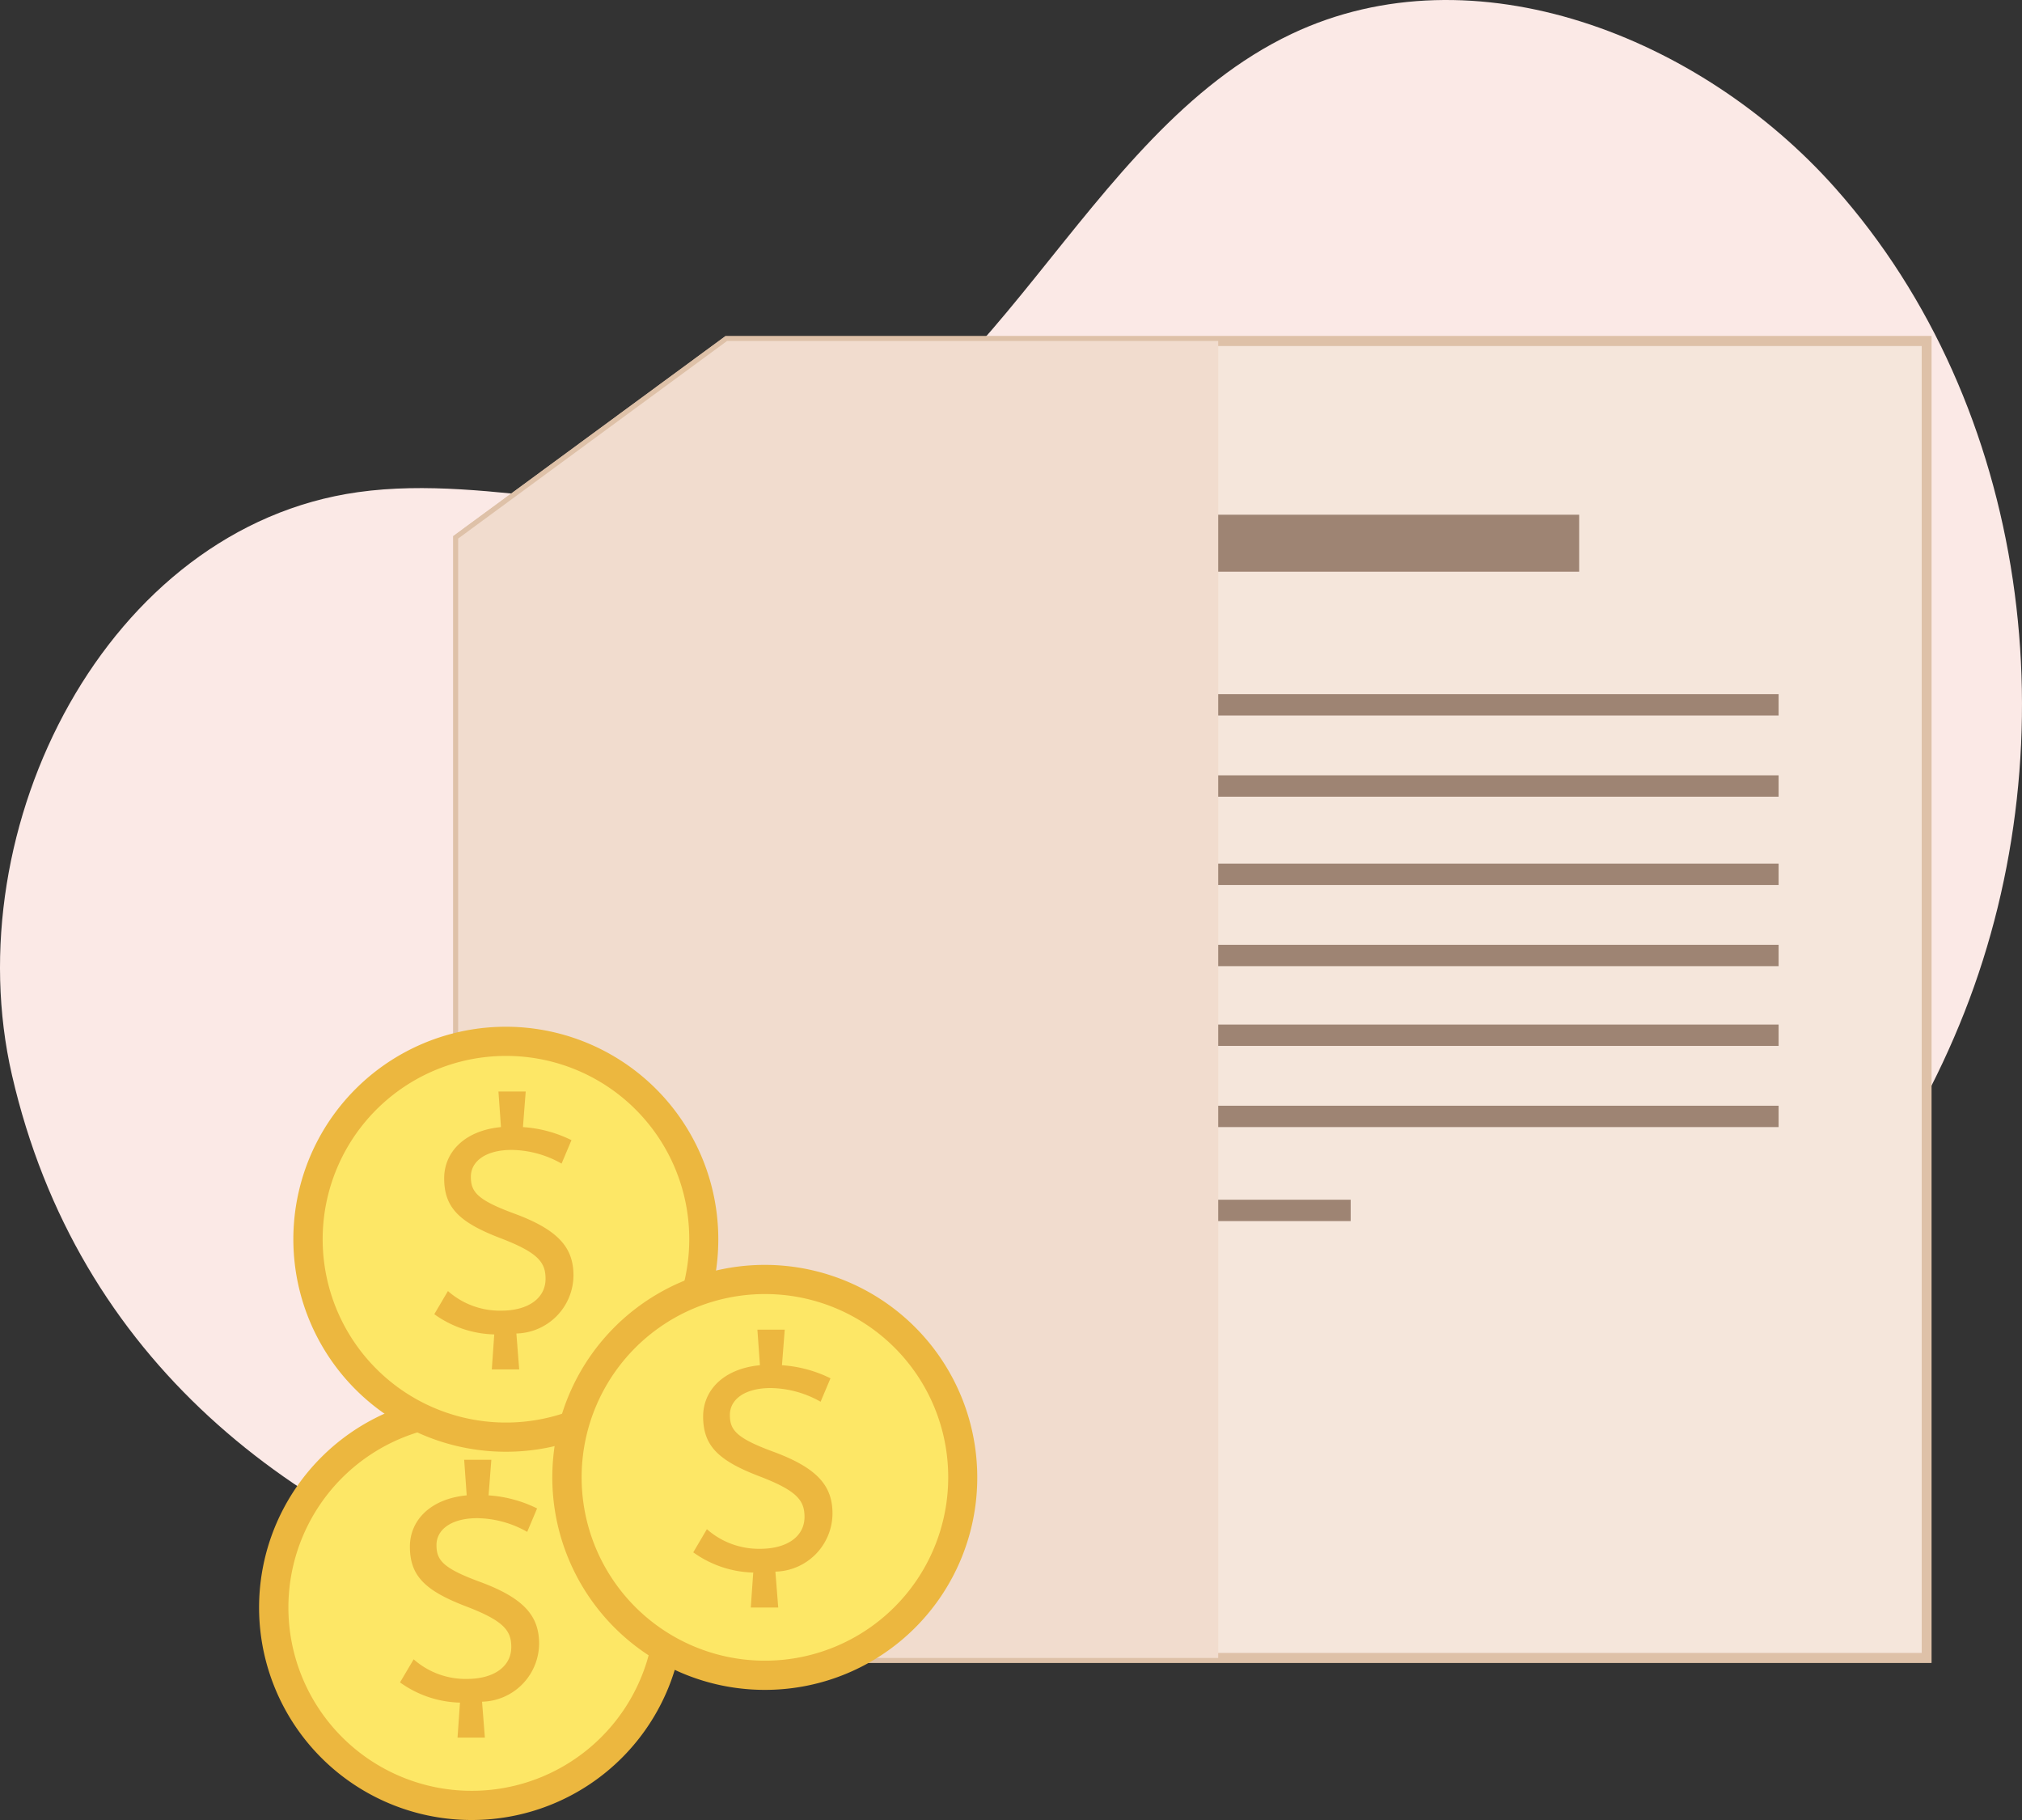
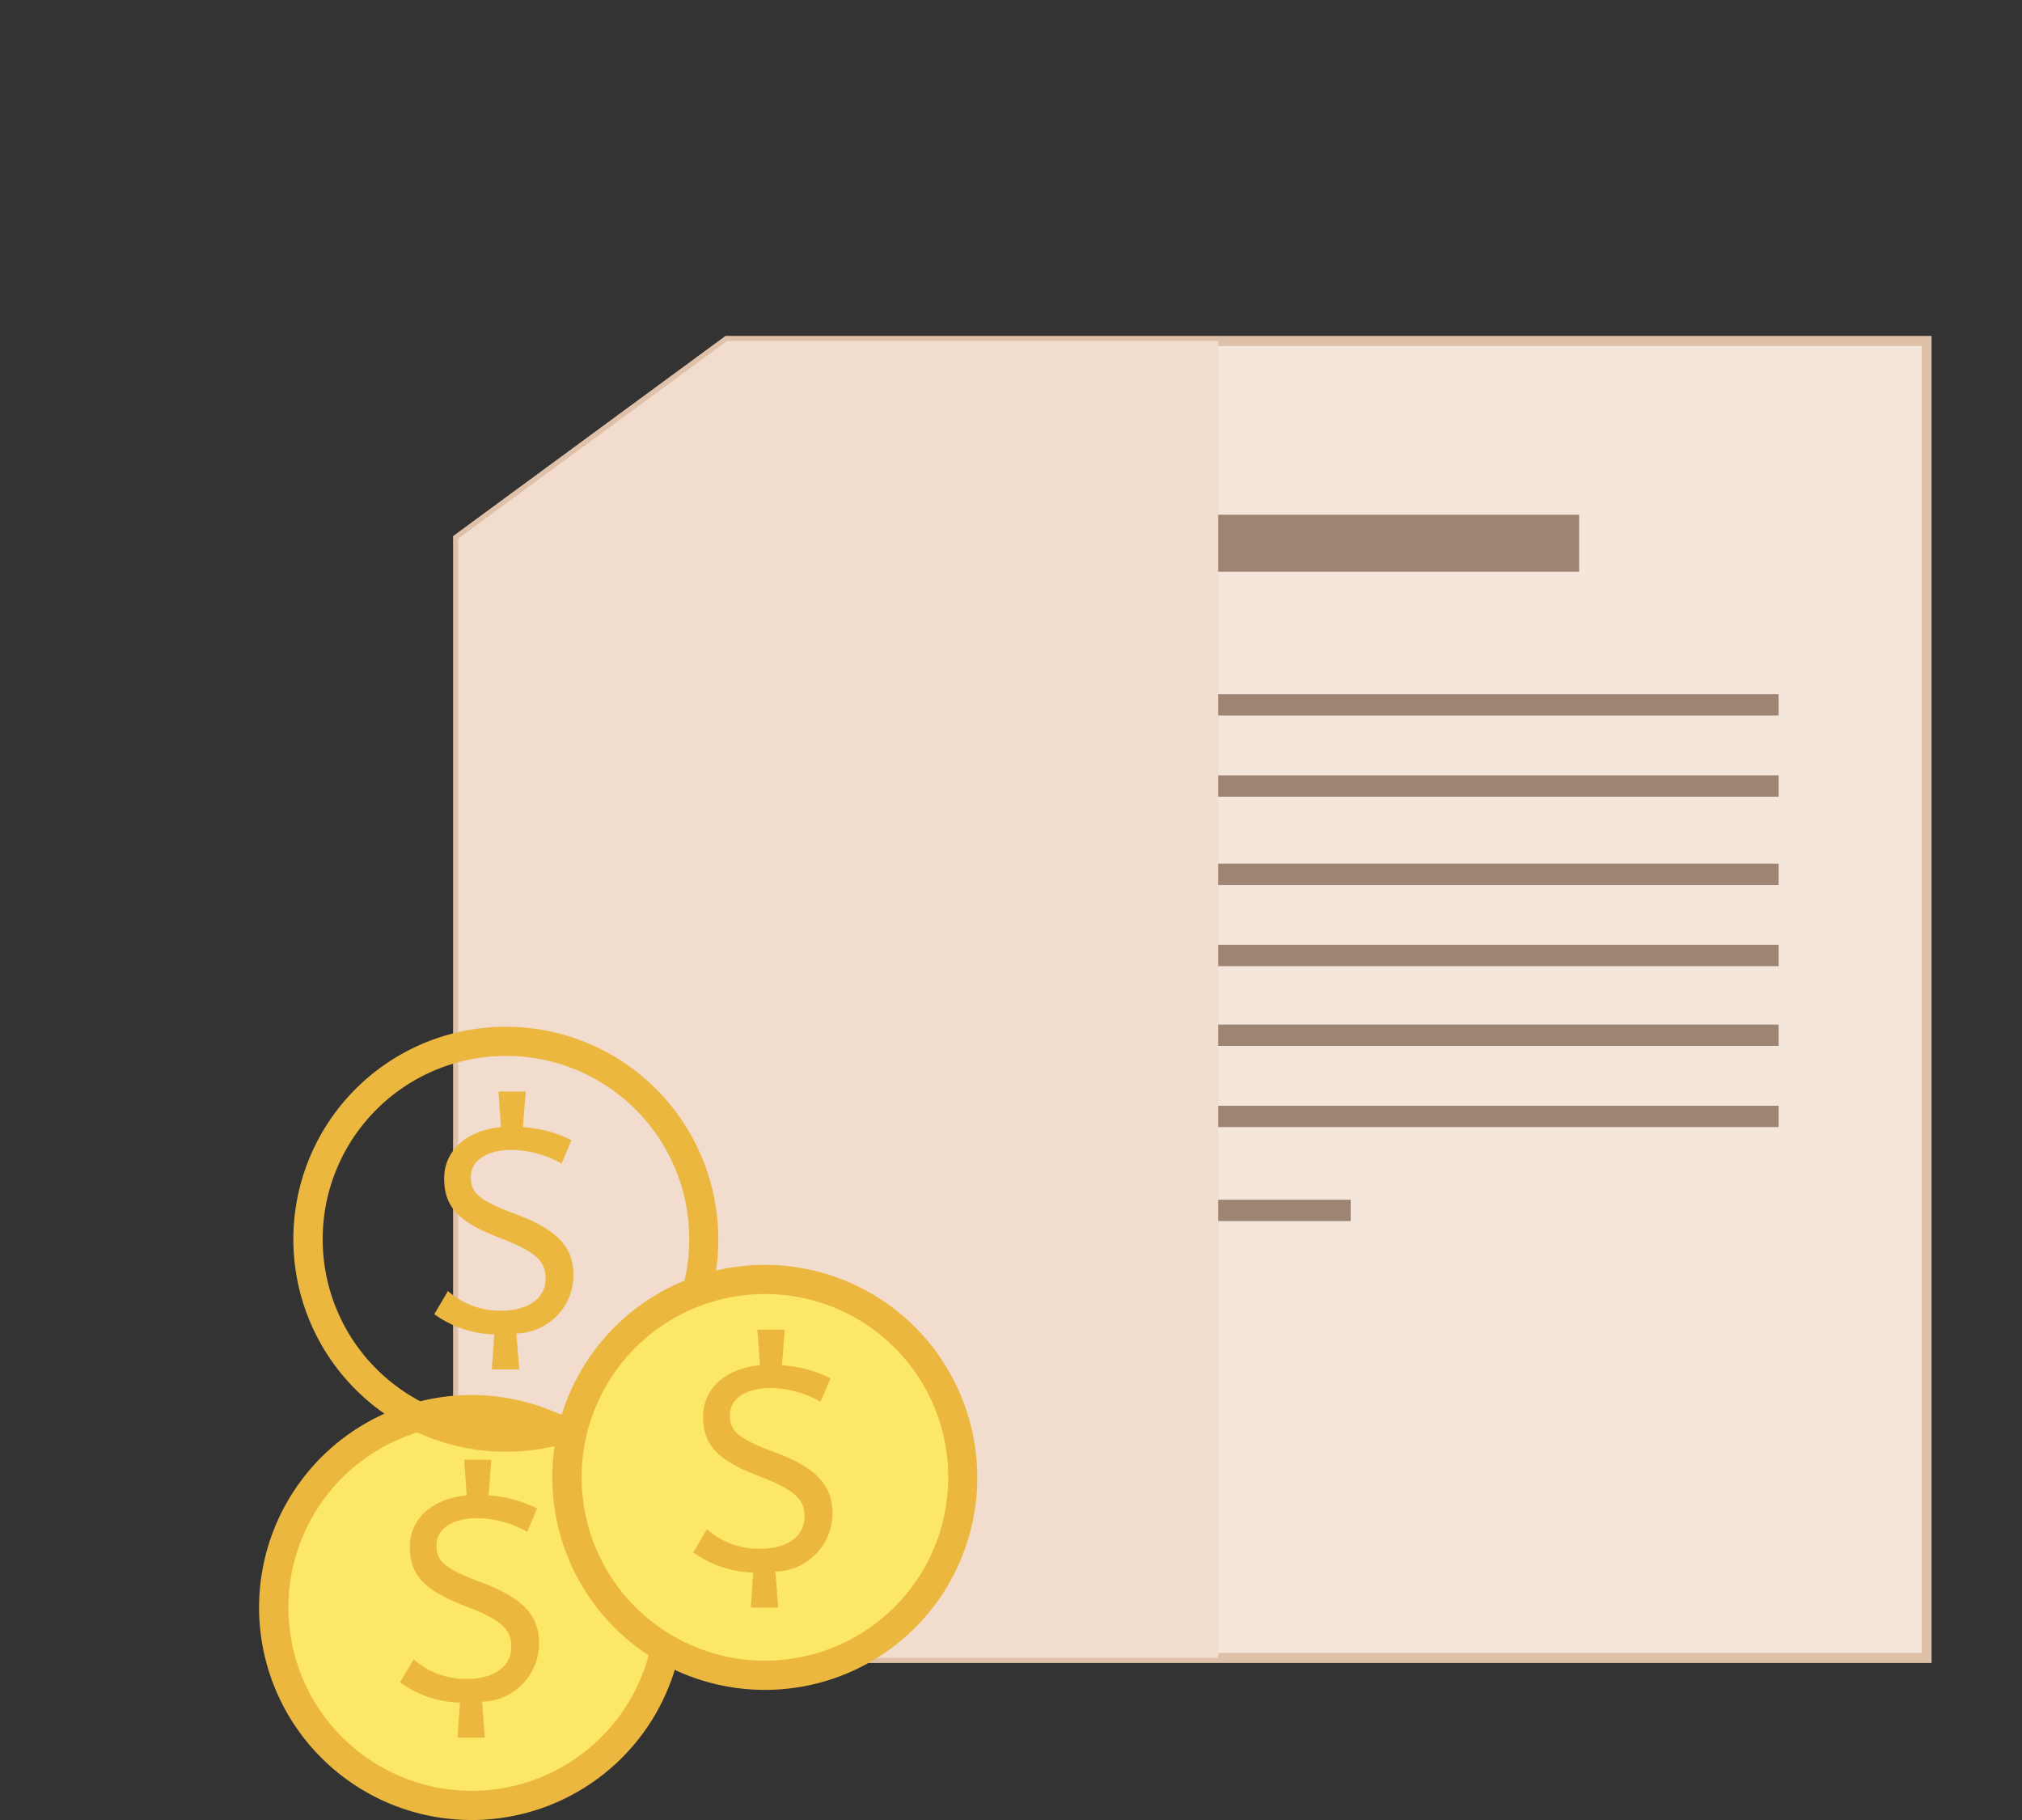
<svg xmlns="http://www.w3.org/2000/svg" id="Vector_Smart_Object" data-name="Vector Smart Object" width="100" height="90" viewBox="0 0 100 90">
  <rect x="0" y="0" width="100" height="90" fill="#333333" stroke="none" />
  <defs>
    <clipPath id="clip-path">
      <rect id="Rectangle_779" data-name="Rectangle 779" width="100" height="90" fill="none" />
    </clipPath>
    <clipPath id="clip-path-3">
      <rect id="Rectangle_777" data-name="Rectangle 777" width="37.592" height="65.126" transform="translate(22.656 16.861)" fill="none" />
    </clipPath>
  </defs>
  <g id="Group_990" data-name="Group 990">
    <g id="Group_989" data-name="Group 989" clip-path="url(#clip-path)">
      <g id="Group_988" data-name="Group 988">
        <g id="Group_987" data-name="Group 987" clip-path="url(#clip-path)">
-           <path id="Path_3429" data-name="Path 3429" d="M.592,53.164C-2.231,40.9,5.3,26.075,17.707,24.337c6.739-.944,13.756,1.853,20.31.019C49.2,21.227,53.387,6.646,63.886,1.673,72.91-2.6,84.1,1.809,90.748,9.281c9.613,10.8,11.711,27.3,6.406,40.774S79.842,73.8,66.165,78.38c-23.029,7.713-59.1,2.9-65.573-25.216" fill="#fbe9e6" />
          <path id="Path_3430" data-name="Path 3430" d="M35.958,16.861l-13.3,9.772V81.987H95.283V16.861Z" fill="#f5e6db" />
          <path id="Path_3431" data-name="Path 3431" d="M35.958,16.861l-13.3,9.772V81.987H95.283V16.861Z" fill="none" stroke="#dec1a8" stroke-width="0.482" />
-           <path id="Path_3432" data-name="Path 3432" d="M35.958,26.633V16.86l-13.3,9.772Z" fill="#ebcdba" />
+           <path id="Path_3432" data-name="Path 3432" d="M35.958,26.633V16.86Z" fill="#ebcdba" />
          <path id="Path_3433" data-name="Path 3433" d="M35.958,16.861l-13.3,9.772V81.987H95.283V16.861Z" fill="none" stroke="#dec1a8" stroke-width="0.482" />
          <rect id="Rectangle_768" data-name="Rectangle 768" width="38.259" height="2.817" transform="translate(39.84 25.453)" fill="#9e8473" />
          <rect id="Rectangle_769" data-name="Rectangle 769" width="55.43" height="1.056" transform="translate(32.533 34.326)" fill="#9e8473" />
          <rect id="Rectangle_770" data-name="Rectangle 770" width="57.987" height="1.056" transform="translate(29.976 38.341)" fill="#9e8473" />
          <rect id="Rectangle_771" data-name="Rectangle 771" width="57.987" height="1.056" transform="translate(29.976 42.707)" fill="#9e8473" />
          <rect id="Rectangle_772" data-name="Rectangle 772" width="57.987" height="1.056" transform="translate(29.976 46.721)" fill="#9e8473" />
          <rect id="Rectangle_773" data-name="Rectangle 773" width="57.987" height="1.056" transform="translate(29.976 50.665)" fill="#9e8473" />
          <rect id="Rectangle_774" data-name="Rectangle 774" width="57.987" height="1.056" transform="translate(29.976 54.679)" fill="#9e8473" />
          <rect id="Rectangle_775" data-name="Rectangle 775" width="36.823" height="1.056" transform="translate(29.976 59.327)" fill="#9e8473" />
          <rect id="Rectangle_776" data-name="Rectangle 776" width="14.365" height="1.056" transform="translate(29.976 71.582)" fill="#9e8473" />
          <g id="Group_986" data-name="Group 986" style="mix-blend-mode: multiply;isolation: isolate">
            <g id="Group_985" data-name="Group 985">
              <g id="Group_984" data-name="Group 984" clip-path="url(#clip-path-3)">
                <path id="Path_3434" data-name="Path 3434" d="M60.248,16.861H35.958l-13.3,9.772V81.987H60.248Z" fill="#f1dcce" />
              </g>
            </g>
          </g>
          <path id="Path_3435" data-name="Path 3435" d="M33.111,79.482a9.737,9.737,0,1,1-9.747-9.776,9.762,9.762,0,0,1,9.747,9.776" fill="#fde766" />
          <path id="Path_3436" data-name="Path 3436" d="M23.385,90A10.508,10.508,0,1,1,33.829,79.481,10.493,10.493,0,0,1,23.385,90m-.02-19.573a9.065,9.065,0,1,0,9.028,9.056,9.053,9.053,0,0,0-9.028-9.056" fill="#ecb73f" />
          <path id="Path_3437" data-name="Path 3437" d="M20.458,82.054a3.877,3.877,0,0,0,2.628.97c1.352,0,2.2-.62,2.2-1.577,0-.818-.371-1.3-2.261-2.02-2.044-.785-2.751-1.526-2.753-2.946,0-1.3,1.012-2.363,2.809-2.535l-.125-1.76H24.3l-.137,1.761a6.336,6.336,0,0,1,2.4.646l-.49,1.159a5.113,5.113,0,0,0-2.475-.677c-1.244,0-2.012.543-2.011,1.33,0,.741.308,1.142,2.152,1.82,2.213.816,2.921,1.711,2.923,3.054A2.892,2.892,0,0,1,23.84,84.15l.14,1.776H22.628l.121-1.73a5.3,5.3,0,0,1-2.966-1Z" fill="#ecb73f" />
-           <path id="Path_3438" data-name="Path 3438" d="M34.806,61.271a9.737,9.737,0,1,1-9.747-9.776,9.762,9.762,0,0,1,9.747,9.776" fill="#fde766" />
          <path id="Path_3439" data-name="Path 3439" d="M25.08,71.789A10.508,10.508,0,1,1,35.524,61.27,10.493,10.493,0,0,1,25.08,71.789m-.02-19.573a9.065,9.065,0,1,0,9.028,9.056,9.053,9.053,0,0,0-9.028-9.056" fill="#ecb73f" />
          <path id="Path_3440" data-name="Path 3440" d="M22.153,63.843a3.877,3.877,0,0,0,2.628.97c1.352,0,2.2-.62,2.2-1.577,0-.818-.371-1.3-2.261-2.02-2.044-.785-2.751-1.526-2.753-2.946,0-1.3,1.012-2.363,2.809-2.535l-.125-1.76H26l-.137,1.761a6.336,6.336,0,0,1,2.4.646l-.49,1.159a5.113,5.113,0,0,0-2.475-.677c-1.244,0-2.012.543-2.011,1.33,0,.741.308,1.142,2.152,1.82,2.213.816,2.921,1.711,2.923,3.054a2.892,2.892,0,0,1-2.824,2.874l.14,1.776H24.323l.121-1.73a5.3,5.3,0,0,1-2.966-1Z" fill="#ecb73f" />
          <path id="Path_3441" data-name="Path 3441" d="M47.613,73.047a9.737,9.737,0,1,1-9.747-9.776,9.762,9.762,0,0,1,9.747,9.776" fill="#fde766" />
          <path id="Path_3442" data-name="Path 3442" d="M37.887,83.565A10.508,10.508,0,1,1,48.331,73.046,10.493,10.493,0,0,1,37.887,83.565m-.02-19.573a9.065,9.065,0,1,0,9.028,9.056,9.053,9.053,0,0,0-9.028-9.056" fill="#ecb73f" />
          <path id="Path_3443" data-name="Path 3443" d="M34.96,75.619a3.877,3.877,0,0,0,2.628.97c1.352,0,2.2-.62,2.2-1.577,0-.818-.371-1.3-2.261-2.02-2.044-.785-2.751-1.526-2.753-2.946,0-1.3,1.012-2.363,2.809-2.535l-.125-1.76h1.352l-.137,1.761a6.336,6.336,0,0,1,2.4.646l-.49,1.159a5.113,5.113,0,0,0-2.475-.677c-1.244,0-2.012.543-2.011,1.33,0,.741.308,1.142,2.152,1.82,2.213.816,2.921,1.711,2.923,3.054a2.892,2.892,0,0,1-2.824,2.874l.14,1.776H37.131l.121-1.73a5.3,5.3,0,0,1-2.966-1Z" fill="#ecb73f" />
        </g>
      </g>
    </g>
  </g>
</svg>